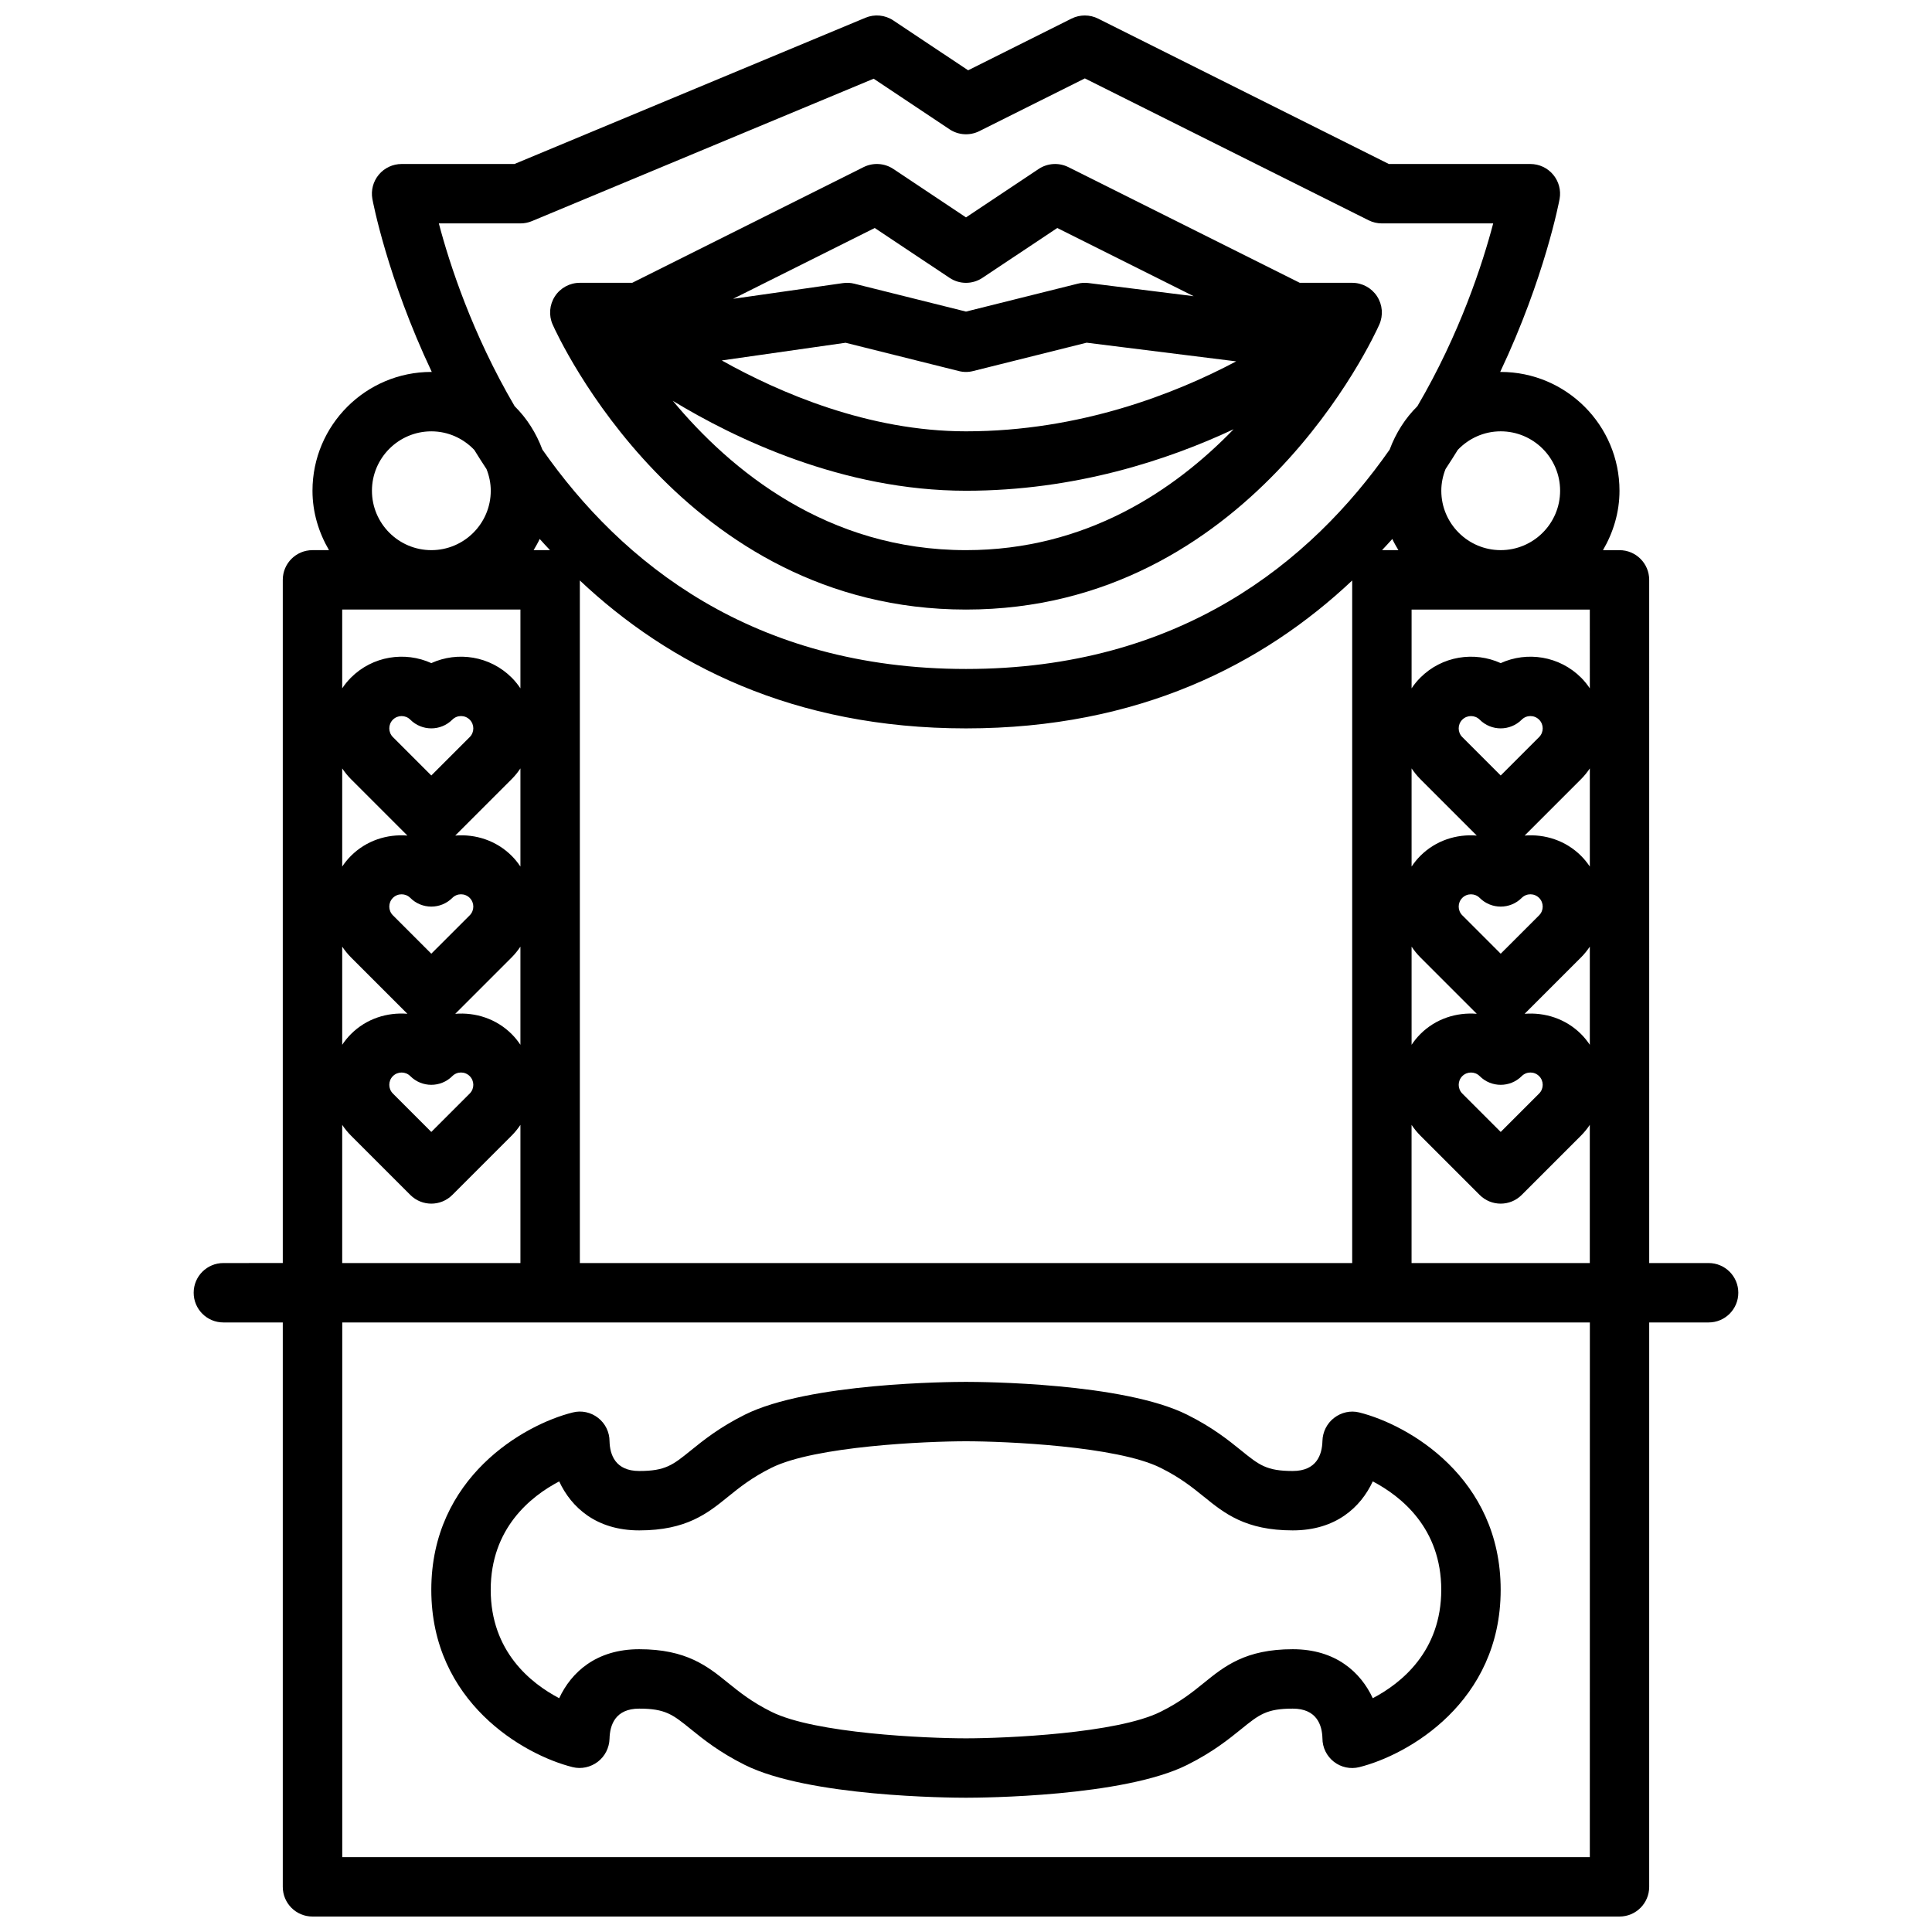
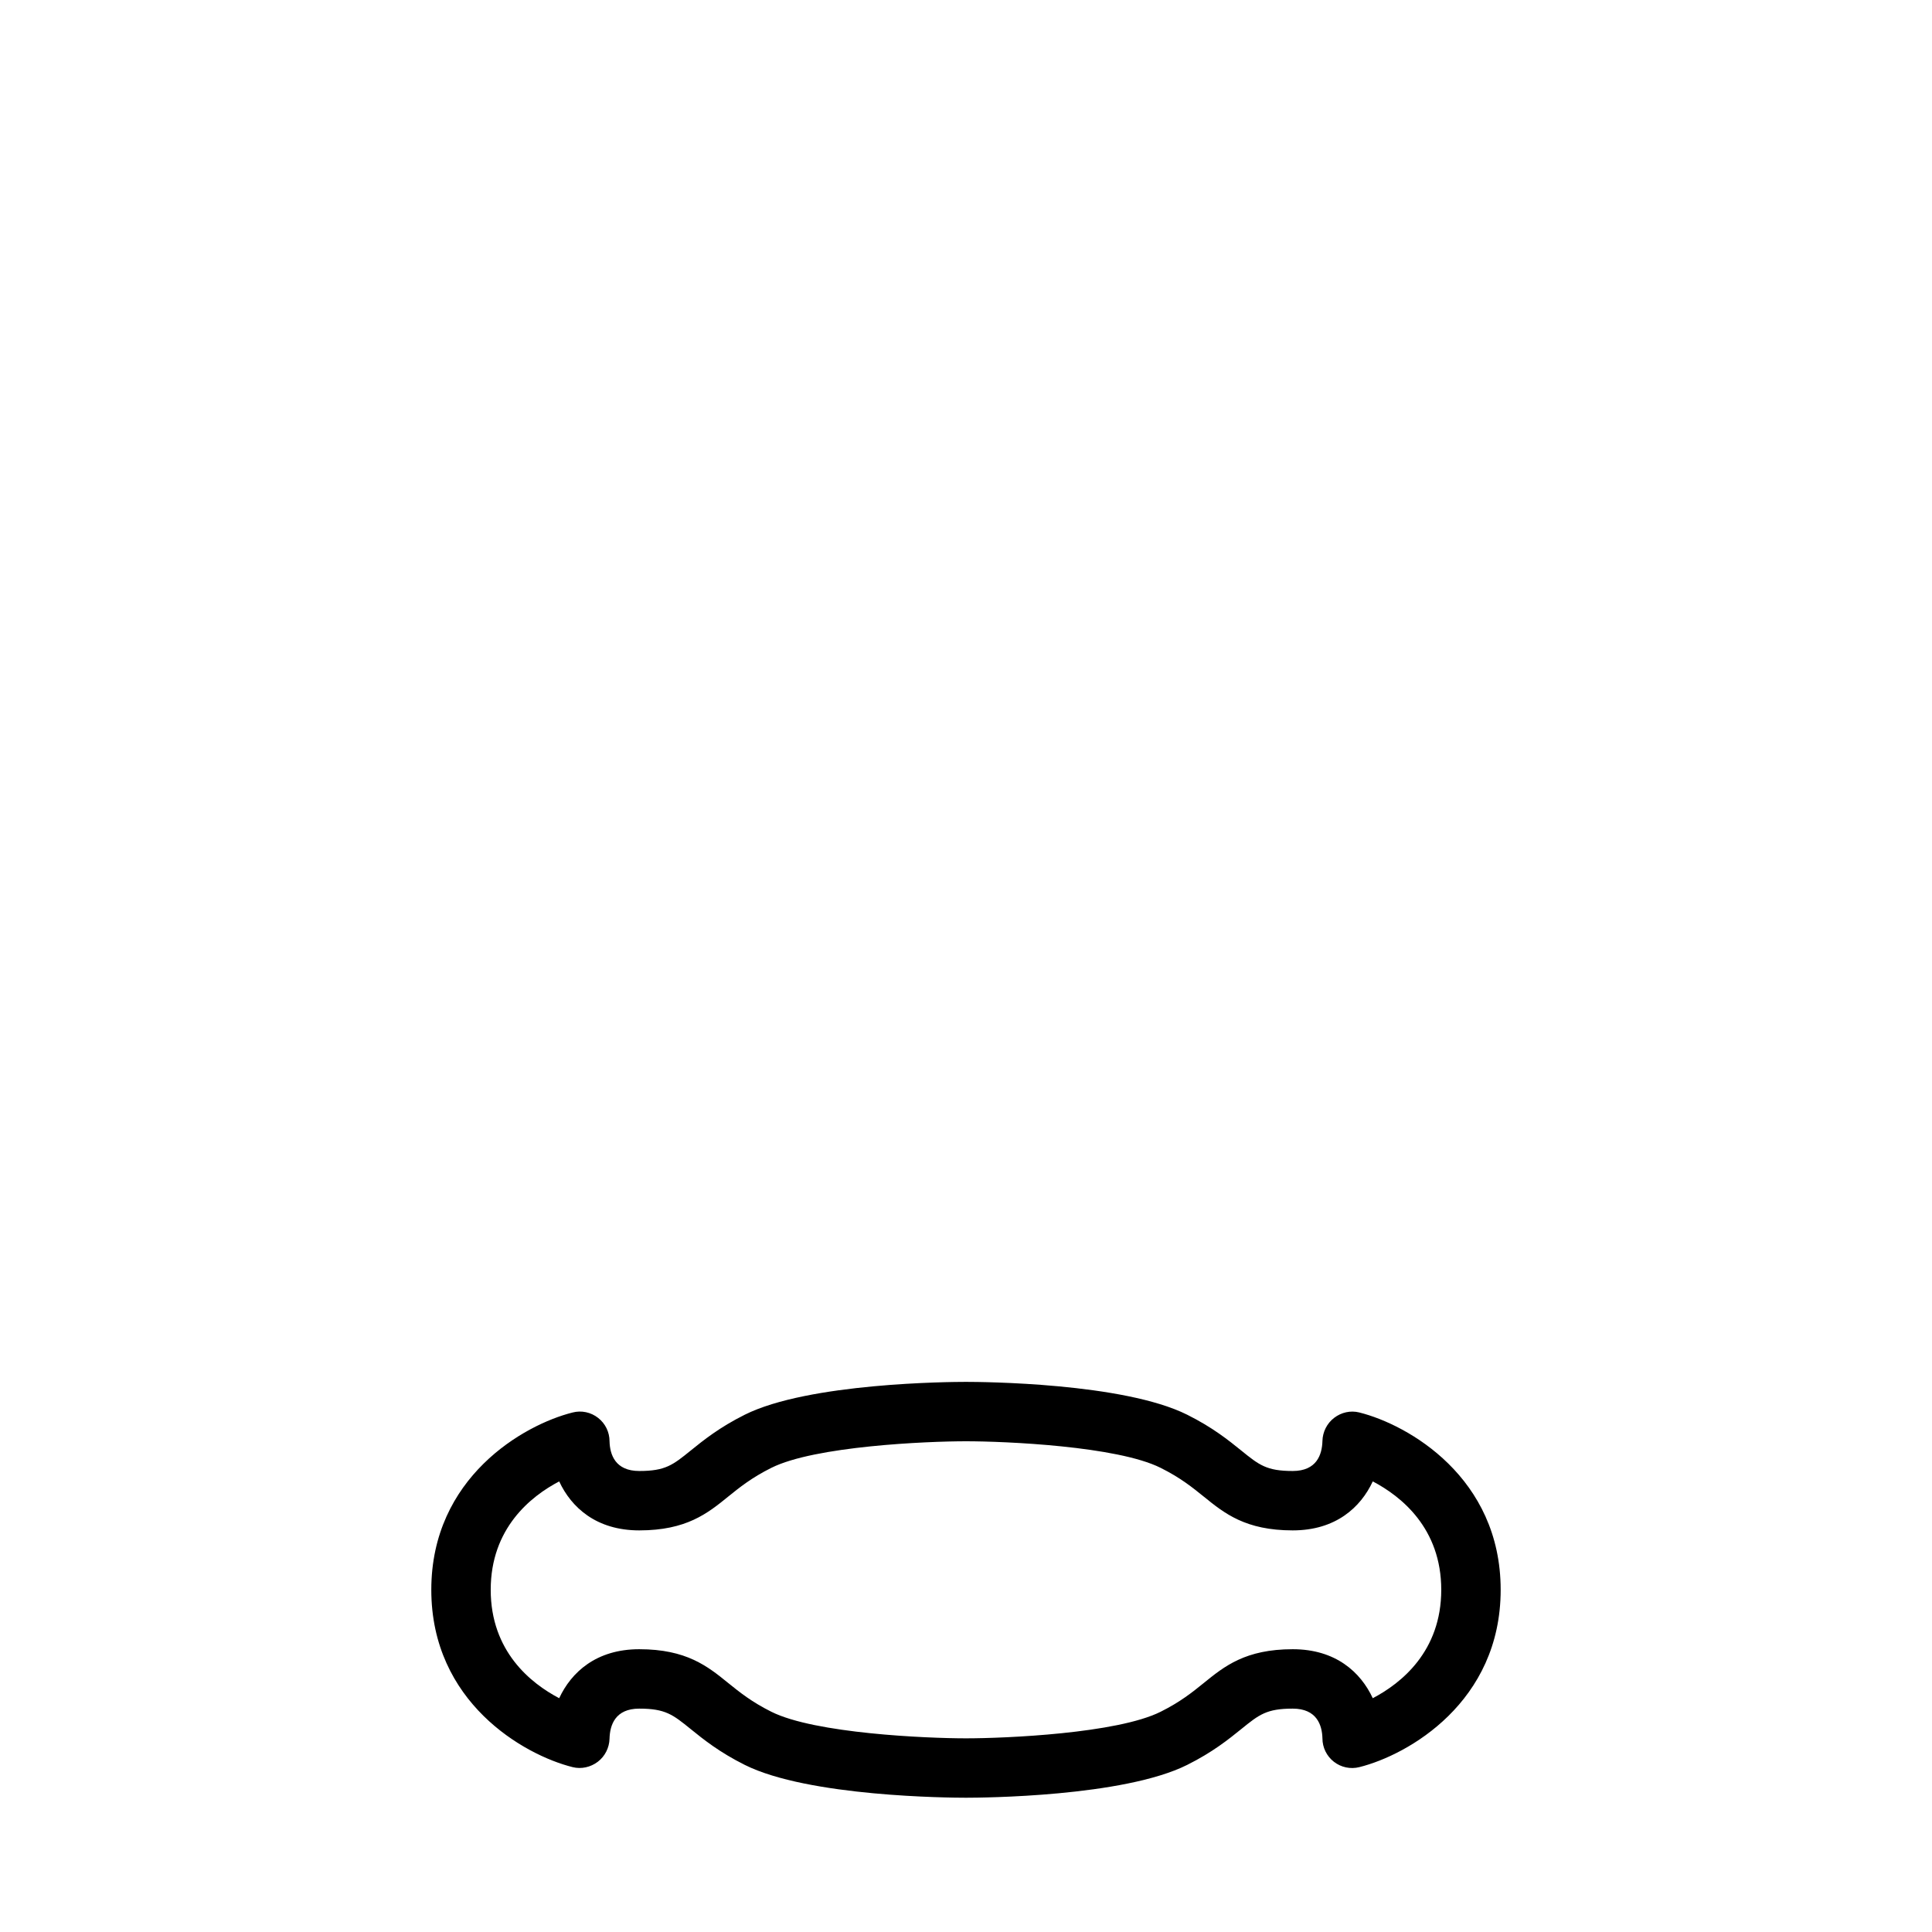
<svg xmlns="http://www.w3.org/2000/svg" width="800px" height="800px" version="1.1" viewBox="144 144 512 512">
  <defs>
    <clipPath id="a">
      <path d="m195 148.09h410v503.81h-410z" />
    </clipPath>
  </defs>
  <g clip-path="url(#a)">
-     <path d="m596.8 478.72h-15.742l-0.004-181.05c0-4.352-3.519-7.871-7.871-7.871h-4.379c2.711-4.652 4.379-9.984 4.379-15.746 0-17.367-14.121-31.488-31.488-31.488-0.043 0-0.086 0.012-0.133 0.012 11.836-25.02 15.66-45.348 15.754-45.879 0.406-2.289-0.223-4.644-1.723-6.426-1.492-1.781-3.699-2.812-6.027-2.812h-37.5l-77.059-38.531c-2.215-1.105-4.828-1.105-7.043 0l-27.398 13.699-19.82-13.207c-2.191-1.461-4.957-1.738-7.394-0.715l-93.008 38.754h-29.914c-2.328 0-4.535 1.031-6.027 2.812-1.5 1.785-2.129 4.137-1.723 6.426 0.094 0.531 3.914 20.859 15.754 45.879-0.047 0-0.086-0.012-0.133-0.012-17.367 0-31.488 14.121-31.488 31.488 0 5.762 1.668 11.094 4.379 15.742h-4.379c-4.352 0-7.871 3.519-7.871 7.871v181.05l-15.742 0.004c-4.352 0-7.871 3.519-7.871 7.871 0 4.352 3.519 7.871 7.871 7.871h15.742v149.57c0 4.352 3.519 7.871 7.871 7.871h346.37c4.352 0 7.871-3.519 7.871-7.871l0.004-149.57h15.742c4.352 0 7.871-3.519 7.871-7.871 0.004-4.352-3.519-7.871-7.867-7.871zm-55.105 0h-23.617v-36.617c0.672 0.992 1.426 1.945 2.305 2.824l15.742 15.742c1.543 1.539 3.555 2.309 5.57 2.309 2.016 0 4.027-0.77 5.566-2.305l15.742-15.742c0.879-0.883 1.637-1.836 2.309-2.828v36.617zm-244.03 0v-180.89c23.531 22.172 56.488 39.199 102.34 39.199s78.805-17.023 102.34-39.195v180.89zm-62.977 0v-36.617c0.672 0.992 1.426 1.945 2.305 2.824l15.742 15.742c1.539 1.539 3.555 2.309 5.566 2.309 2.016 0 4.027-0.77 5.566-2.305l15.742-15.742c0.883-0.883 1.637-1.836 2.309-2.828v36.617zm55.066-188.93h-4.34c0.566-0.973 1.148-1.93 1.609-2.965 0.875 1.004 1.82 1.977 2.731 2.965zm-7.836 131.09c-0.672-0.992-1.426-1.945-2.305-2.824-4.098-4.098-9.609-5.816-14.969-5.387l14.969-14.969c0.879-0.883 1.633-1.836 2.305-2.828zm-23.617-71.367-10.18-10.18c-1.27-1.27-1.27-3.344 0-4.613 0.641-0.637 1.473-0.953 2.309-0.953 0.84 0 1.668 0.316 2.305 0.953 3.074 3.074 8.055 3.074 11.133 0 1.277-1.277 3.336-1.277 4.613 0 1.27 1.27 1.27 3.344 0 4.613zm5.566 32.441c1.277-1.277 3.336-1.277 4.613 0 1.27 1.27 1.27 3.344 0 4.613l-10.18 10.176-10.18-10.18c-1.27-1.27-1.27-3.344 0-4.613 0.641-0.637 1.473-0.949 2.309-0.949 0.84 0 1.668 0.316 2.305 0.953 3.078 3.074 8.059 3.074 11.133 0zm0 47.23c1.277-1.277 3.336-1.277 4.613 0 1.27 1.27 1.27 3.344 0 4.613l-10.18 10.18-10.18-10.18c-1.27-1.27-1.27-3.344 0-4.613 0.641-0.637 1.473-0.953 2.309-0.953 0.84 0 1.668 0.316 2.305 0.953 3.078 3.074 8.059 3.074 11.133 0zm18.051-55.539c-0.672-0.992-1.426-1.945-2.305-2.824-4.098-4.098-9.609-5.82-14.969-5.391l14.969-14.969c0.879-0.875 1.633-1.828 2.305-2.82zm0-68.105v20.875c-0.672-0.992-1.426-1.945-2.305-2.824-5.758-5.758-14.316-7.043-21.312-3.859-6.996-3.184-15.559-1.898-21.309 3.859-0.879 0.879-1.637 1.828-2.305 2.824v-20.875zm-47.23 42.102c0.672 0.992 1.426 1.945 2.305 2.824l14.969 14.969c-5.363-0.43-10.875 1.293-14.969 5.391-0.879 0.875-1.637 1.828-2.305 2.82zm0 47.23c0.672 0.992 1.426 1.945 2.305 2.824l14.969 14.969c-5.363-0.43-10.879 1.289-14.969 5.387-0.879 0.879-1.637 1.832-2.305 2.828zm278.29-108.04c0.465 1.035 1.047 1.996 1.613 2.965h-4.34c0.906-0.988 1.852-1.961 2.727-2.965zm52.34 134.05c-0.672-0.992-1.426-1.945-2.305-2.824-4.098-4.098-9.609-5.816-14.969-5.387l14.969-14.969c0.875-0.883 1.633-1.836 2.305-2.828zm-23.617-24.137-10.18-10.18c-1.27-1.27-1.27-3.344 0-4.613 0.641-0.637 1.469-0.949 2.309-0.949 0.84 0 1.668 0.316 2.305 0.953 3.074 3.074 8.055 3.074 11.133 0 1.277-1.277 3.336-1.277 4.613 0 1.27 1.27 1.27 3.344 0 4.613zm0-47.23-10.18-10.18c-1.27-1.27-1.27-3.344 0-4.613 0.641-0.637 1.469-0.953 2.309-0.953 0.84 0 1.668 0.316 2.305 0.953 3.074 3.074 8.055 3.074 11.133 0 1.277-1.277 3.336-1.277 4.613 0 1.27 1.27 1.27 3.344 0 4.613zm-6.344 15.918c-5.363-0.43-10.875 1.293-14.969 5.391-0.875 0.879-1.633 1.832-2.305 2.824v-26.008c0.672 0.992 1.426 1.945 2.305 2.824zm-17.273 29.441c0.672 0.992 1.426 1.945 2.305 2.824l14.969 14.969c-5.363-0.43-10.879 1.289-14.969 5.387-0.875 0.879-1.633 1.832-2.305 2.828zm13.438 34.312c0.641-0.637 1.469-0.953 2.309-0.953 0.84 0 1.668 0.316 2.305 0.953 3.074 3.074 8.055 3.074 11.133 0 1.277-1.277 3.336-1.277 4.613 0 1.27 1.27 1.27 3.344 0 4.613l-10.18 10.18-10.18-10.18c-1.266-1.27-1.266-3.344 0-4.613zm33.797-55.539c-0.672-0.992-1.426-1.945-2.305-2.824-4.098-4.098-9.609-5.82-14.969-5.391l14.969-14.969c0.875-0.875 1.633-1.828 2.305-2.82zm0-47.23c-0.672-0.992-1.426-1.945-2.305-2.824-5.762-5.758-14.316-7.043-21.312-3.859-6.996-3.184-15.559-1.898-21.309 3.859-0.879 0.879-1.637 1.828-2.309 2.824v-20.875h47.23zm-23.617-68.109c8.68 0 15.742 7.066 15.742 15.742 0 8.68-7.066 15.742-15.742 15.742-8.68 0-15.742-7.066-15.742-15.742 0-2.031 0.418-3.957 1.121-5.742 1.129-1.699 2.199-3.394 3.25-5.09 2.871-3.008 6.894-4.91 11.371-4.91zm-281.4-55.102h21.625c1.039 0 2.066-0.207 3.027-0.605l90.574-37.742 20.109 13.406c2.344 1.562 5.352 1.754 7.887 0.492l27.973-13.98 75.199 37.602c1.09 0.543 2.297 0.828 3.519 0.828h29.496c-2.82 10.711-8.82 29.219-20.09 48.445-3.25 3.203-5.727 7.137-7.348 11.492-20.918 29.898-55.656 58.141-112.27 58.141-56.613 0-91.348-28.242-112.27-58.141-1.621-4.356-4.098-8.289-7.348-11.492-11.27-19.227-17.27-37.738-20.09-48.445zm-17.734 70.848c0-8.68 7.066-15.742 15.742-15.742 4.477 0 8.5 1.902 11.371 4.914 1.051 1.695 2.121 3.391 3.25 5.09 0.707 1.781 1.125 3.707 1.125 5.738 0 8.68-7.066 15.742-15.742 15.742-8.684 0-15.746-7.062-15.746-15.742zm322.75 362.11h-330.62v-141.7h330.63z" />
-   </g>
-   <path d="m400 305.54c75.098 0 108.16-72.441 109.53-75.523 1.082-2.438 0.859-5.25-0.594-7.488-1.453-2.234-3.934-3.582-6.602-3.582h-13.883l-61.316-30.656c-2.535-1.262-5.543-1.07-7.887 0.492l-19.25 12.828-19.25-12.832c-2.336-1.562-5.352-1.754-7.887-0.492l-61.316 30.66h-13.883c-2.668 0-5.152 1.344-6.606 3.582-1.453 2.238-1.676 5.051-0.594 7.488 1.379 3.082 34.434 75.523 109.54 75.523zm0-15.746c-36.812 0-62.391-21.172-77.695-39.57 16.176 9.832 44.906 23.828 77.695 23.828 28.84 0 53.406-8.094 70.918-16.297-15.664 16.188-39.078 32.039-70.918 32.039zm-64.723-50.273 32.816-4.688 29.996 7.496c1.246 0.324 2.566 0.324 3.812 0l30.066-7.512 39.637 4.949c-15.91 8.438-41.305 18.539-71.605 18.539-25.895 0-49.594-10.301-64.723-18.785zm40.535-35.102 19.82 13.207c2.644 1.77 6.09 1.77 8.734 0l19.82-13.207 36.148 18.074-27.871-3.484c-0.969-0.121-1.953-0.07-2.883 0.176l-29.582 7.387-29.582-7.387c-0.977-0.254-2-0.301-3.019-0.16l-29.113 4.16z" />
+     </g>
  <path d="m504.24 518.32c-2.32-0.594-4.781-0.031-6.672 1.422-1.902 1.445-3.047 3.731-3.109 6.121-0.09 3.637-1.527 7.965-7.871 7.965-6.941 0-8.902-1.582-13.629-5.41-3.367-2.723-7.559-6.113-14.336-9.5-16.922-8.461-54.406-8.707-58.625-8.707s-41.703 0.246-58.625 8.703c-6.781 3.391-10.969 6.781-14.336 9.5-4.731 3.828-6.691 5.414-13.633 5.414-6.344 0-7.781-4.328-7.871-7.871 0-2.422-1.113-4.711-3.027-6.203-1.914-1.5-4.406-2.039-6.75-1.43-12.957 3.234-37.457 17.227-37.457 46.992s24.5 43.758 37.453 46.992c2.305 0.578 4.773 0.023 6.672-1.422 1.902-1.445 3.047-3.731 3.109-6.121 0.09-3.633 1.527-7.961 7.871-7.961 6.941 0 8.902 1.582 13.629 5.41 3.367 2.723 7.559 6.113 14.336 9.5 16.922 8.457 54.406 8.703 58.629 8.703 4.219 0 41.703-0.246 58.625-8.703 6.781-3.391 10.969-6.781 14.336-9.5 4.727-3.828 6.688-5.41 13.629-5.41 6.344 0 7.781 4.328 7.871 7.871 0 2.422 1.113 4.711 3.027 6.203 1.906 1.492 4.398 2.023 6.75 1.43 12.957-3.234 37.457-17.227 37.457-46.992s-24.5-43.758-37.453-46.996zm3.559 75.723c-3.199-6.879-9.816-12.984-21.211-12.984-12.516 0-18.121 4.527-23.531 8.918-3.066 2.477-6.227 5.035-11.477 7.656-11.531 5.766-41.145 7.043-51.582 7.043-10.441 0-40.051-1.277-51.582-7.043-5.25-2.621-8.41-5.18-11.477-7.656-5.414-4.391-11.02-8.918-23.535-8.918-11.395 0-18.012 6.106-21.211 12.984-7.555-3.965-18.148-12.43-18.148-28.727 0-16.305 10.602-24.77 18.148-28.727 3.199 6.879 9.816 12.98 21.211 12.98 12.516 0 18.121-4.527 23.531-8.918 3.066-2.477 6.227-5.035 11.477-7.656 11.531-5.766 41.145-7.043 51.586-7.043s40.051 1.277 51.582 7.043c5.25 2.621 8.41 5.18 11.477 7.656 5.414 4.391 11.016 8.918 23.531 8.918 11.395 0 18.012-6.106 21.211-12.984 7.559 3.969 18.148 12.43 18.148 28.73 0 16.305-10.598 24.77-18.148 28.727z" />
</svg>